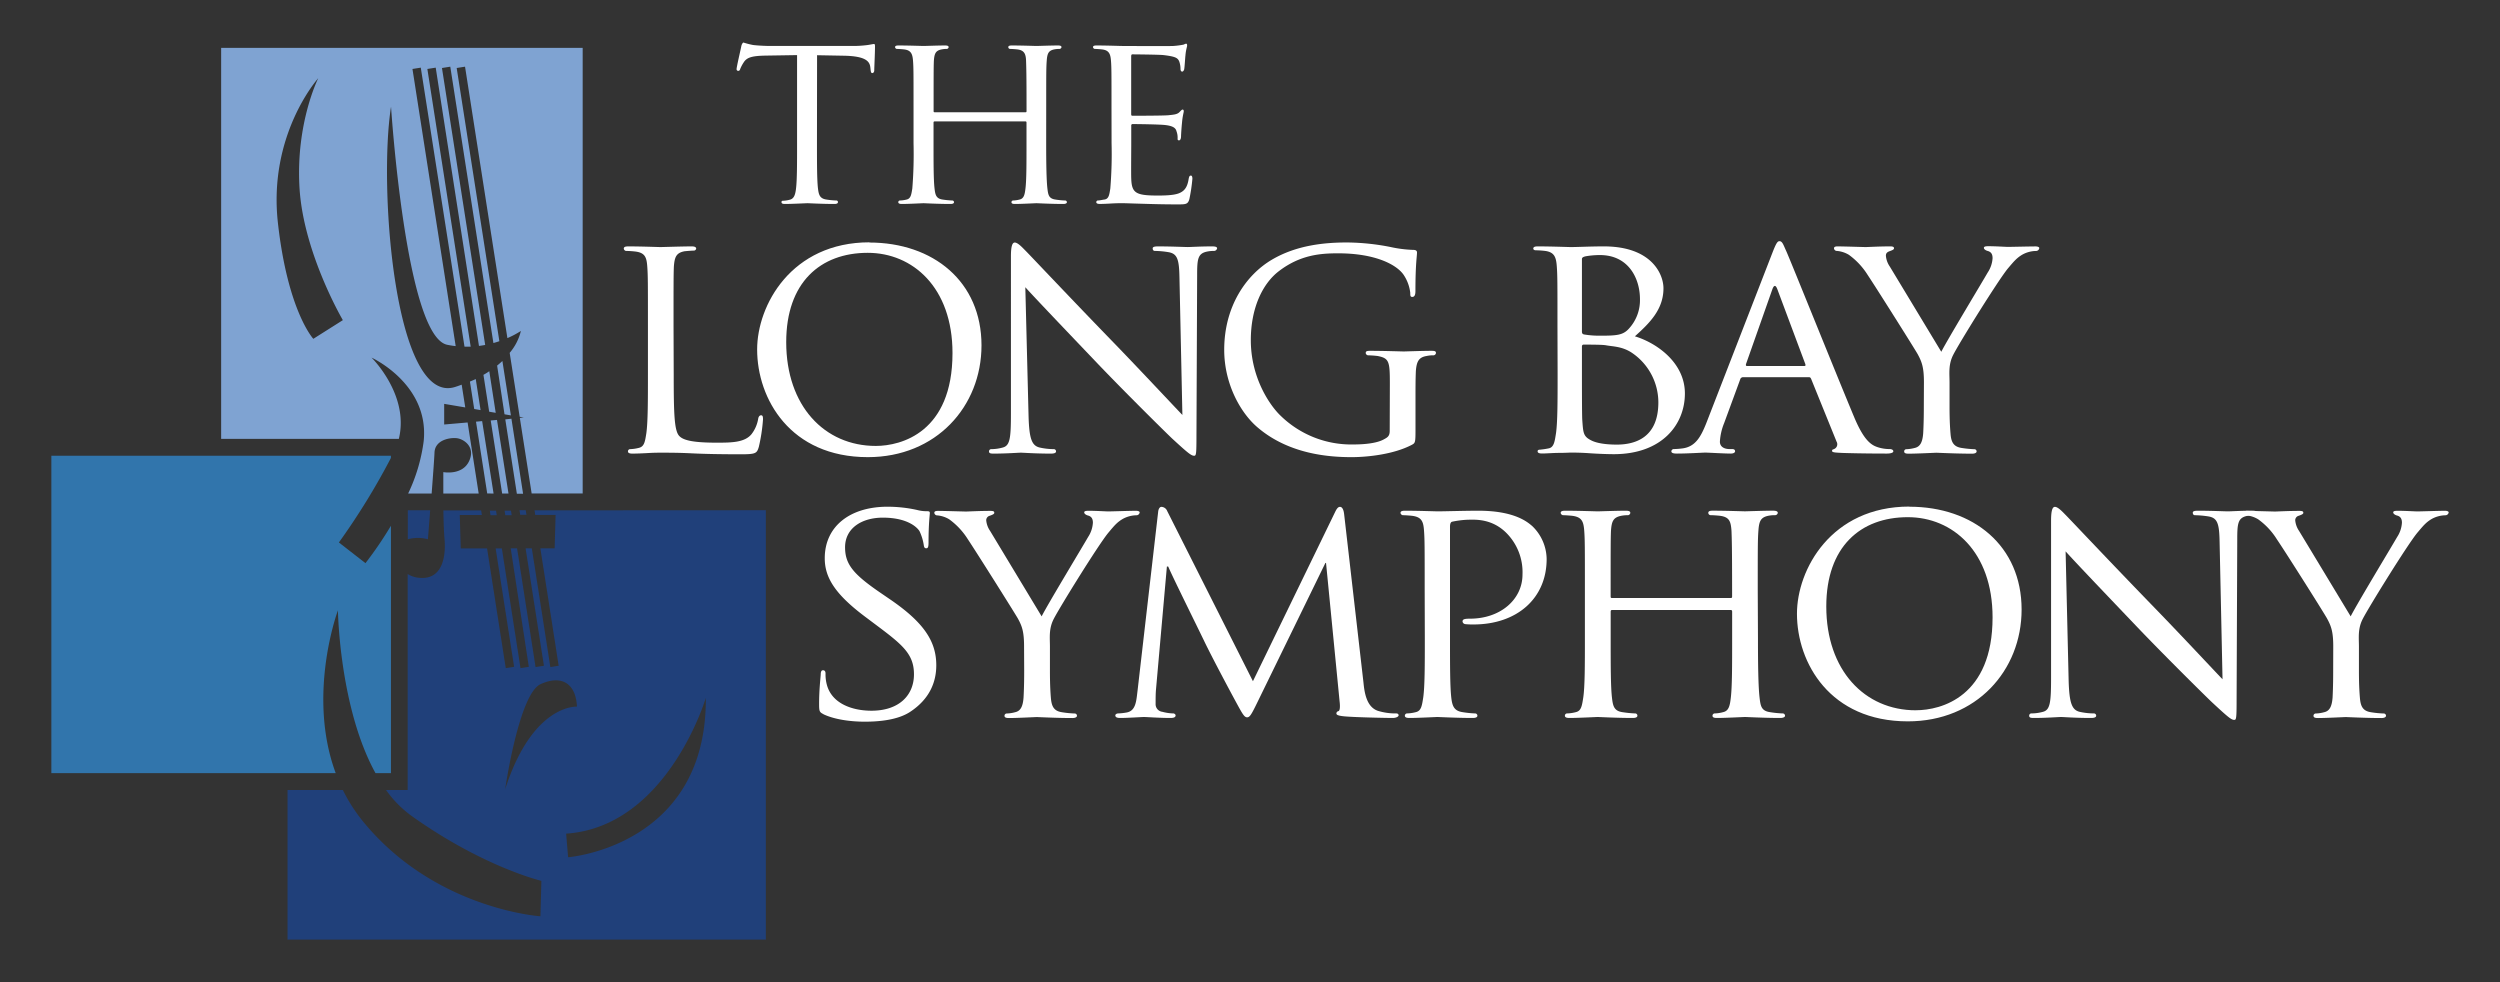
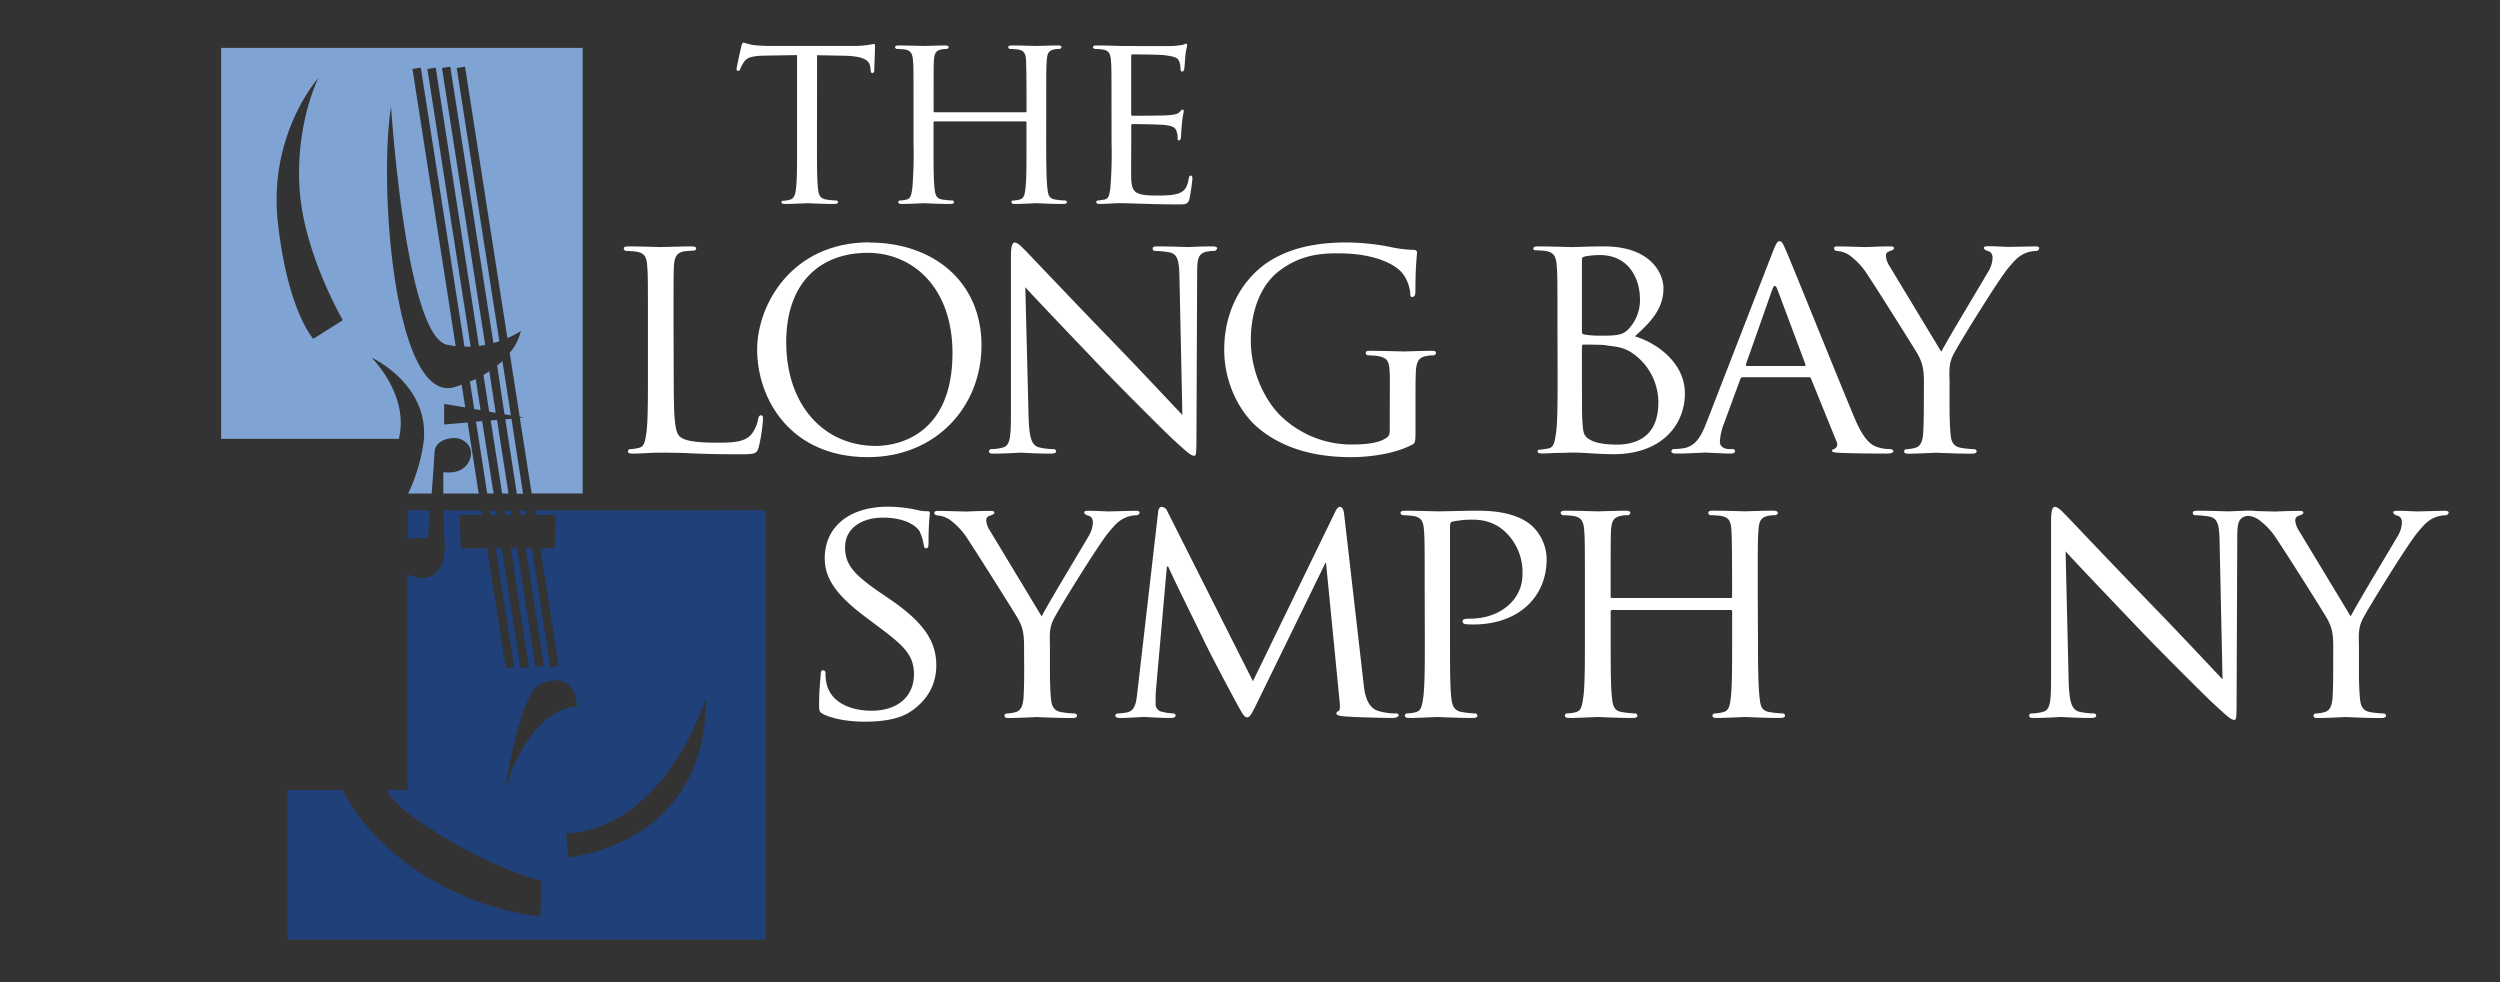
<svg xmlns="http://www.w3.org/2000/svg" id="Layer_1" data-name="Layer 1" viewBox="0 0 700 275">
  <rect x="0" y="0" width="700" height="275" fill="#333333" stroke="none" />
  <defs>
    <style>.cls-1{fill:#3175ac;}.cls-2{fill:#20407a;}.cls-3{fill:#7fa3d2;}.cls-4{fill:#fff;}</style>
  </defs>
  <title>lbs-logo-trans</title>
-   <path class="cls-1" d="M94,216.48H14.38V127.61h95.08v.61a194.9,194.9,0,0,1-14.57,23.67l7.44,5.79a105.44,105.44,0,0,0,7.13-10.47v69.27h-4.32C95,198.08,94.62,170.9,94.62,170.9s-8.78,23.56-.62,45.58" />
  <path class="cls-2" d="M197.63,195.42s-10.74,36.07-39.11,38l.55,6.61s38.84-3,38.56-44.61m-36.08,2.47c-.28-6.33-4.13-9.09-10.19-6.33S141.44,221,141.44,221c7.71-24,20.11-23.14,20.11-23.14m52.89-55V263.09H80.51V221.2H96a46.35,46.35,0,0,0,5.74,8.92c20.11,24.51,49.58,26.44,49.58,26.44l.27-9.92s-16.25-3.85-36.35-18.18a31.41,31.41,0,0,1-7.15-7.26h6.06V160.73a7.41,7.41,0,0,0,3.56,1.08c6.48.41,7.16-6.62,6.75-11-.16-1.67-.26-4.73-.31-7.89h10.57l.2,1.28h-6.19l.28,9.36h7.37l5.23,33.52,2.34-.37-5.17-33.15h1.74l5.22,33.52,2.33-.37L143,153.54h1.78l5.18,33.24,2.34-.37-5.13-32.87h1.74l5.19,33.24,2.33-.37-5.13-32.87h4l.27-9.36h-5.7l-.2-1.28Zm-68.78,1.28h1.75l-.21-1.28h-1.74Zm-25.84,6.74s.29-3.59.63-8h-6.26V151a10.59,10.59,0,0,1,5.63,0m21.67-6.74h1.78l-.2-1.28h-1.79Zm-4.34-1.28h1.74l.2,1.28h-1.74Z" />
  <path class="cls-3" d="M135.37,105l1.6,10.28,1.83.31L137,103.94c-.52.35-1,.68-1.62,1M96,89.64S85,70.91,83.87,52.73s5.24-30.84,5.24-30.84S75.05,37.58,77.81,62.37s9.92,32.5,9.92,32.5Zm15.62,33.24H61.92V13.4H163.15V138.17H148.86L145.55,117l1.12-.09-1.16-.21-2.8-17.9a14.84,14.84,0,0,0,3.14-6.13,25,25,0,0,1-3.78,2l-11.86-76-2.34.37,11.95,76.5c-.53.18-1.09.35-1.67.51L126.08,18.67l-2.33.37,12.1,77.55c-.57.1-1.14.19-1.74.27L122,18.94l-2.34.37,12.13,77.76c-.56,0-1.14,0-1.73,0L117.82,18.94l-2.33.37,12.1,77.6a23,23,0,0,1-2.4-.38c-11.57-2.48-15.7-66.66-15.7-66.66-3.58,22.86,1.1,83.73,17.9,78.49.66-.2,1.26-.43,1.88-.65l1,6.37-5.9-1v5.78l6.56-.57,3.1,19.9h-9.9c0-3.34,0-6,0-6s5.24,1,7.18-3-1.39-6.21-3.31-6.48-6.2.42-6.34,4c-.06,1.58-.42,6.49-.8,11.48h-6.58a48.41,48.41,0,0,0,4.35-14.65c1.65-16-14.6-23.41-14.6-23.41s10.67,10.45,7.64,22.77m25.73-5.17,3.2,20.46h1.78l-3.22-20.61Zm-5.82-10.89,1.2,7.68,1.78.31-1.35-8.7c-.52.25-1.08.48-1.63.71m6.62,31.35L135,117.91l-1.72.16,3.14,20.1Zm1-35.78L141.26,116l1.79.31-2.38-15.23c-.46.44-1,.89-1.53,1.34m4.06,14.82,3.26,21h-1.74l-3.24-20.81Z" />
  <path class="cls-4" d="M228.75,40.06c0,5.66,0,10.28.28,12.7.21,1.73.48,2.83,2.35,3.11a22.57,22.57,0,0,0,2.76.27.43.43,0,0,1,.48.48c0,.28-.28.49-1,.49-3.31,0-7.17-.21-7.52-.21s-4.48.21-6.28.21c-.69,0-1-.14-1-.49s.15-.41.49-.41a7.94,7.94,0,0,0,1.79-.28c1.24-.27,1.59-1.44,1.79-3.17.29-2.42.29-7,.29-12.7V15.43l-8.77.14c-3.8.07-5.25.48-6.14,1.85a10.07,10.07,0,0,0-1,1.87c-.14.48-.34.55-.62.55a.46.46,0,0,1-.41-.48c0-.62,1.24-5.87,1.31-6.35s.41-1.1.62-1.1a21.77,21.77,0,0,0,2.69.69c1.72.21,4.07.27,4.76.27h22.91A31.5,31.5,0,0,0,243,12.6c.9-.14,1.45-.28,1.72-.28s.28.35.28.69c0,1.8-.21,6-.21,6.69,0,.49-.27.76-.55.76s-.41-.21-.48-1l-.07-.62c-.2-1.8-1.52-3.11-7.32-3.24l-7.59-.14Z" />
  <path class="cls-4" d="M292.93,40.06c0,5.66.07,10.28.34,12.7.21,1.73.35,2.83,2.21,3.11a23.07,23.07,0,0,0,2.7.27.49.49,0,0,1,.55.48c0,.28-.35.49-1,.49-3.31,0-7.17-.21-7.52-.21s-4.21.21-6,.21c-.69,0-1-.14-1-.49a.47.47,0,0,1,.49-.48,8.09,8.09,0,0,0,1.79-.27c1.24-.28,1.45-1.46,1.65-3.18.28-2.42.28-6.83.28-12.49V34.33c0-.27-.13-.34-.34-.34H261.74c-.2,0-.35.07-.35.34V40.2c0,5.66,0,10.14.28,12.56.2,1.73.41,2.83,2.21,3.11a23.93,23.93,0,0,0,2.76.27.47.47,0,0,1,.48.48c0,.28-.27.49-1,.49-3.39,0-7.25-.21-7.53-.21s-4.21.21-6.07.21c-.62,0-1-.14-1-.49a.46.46,0,0,1,.48-.48,8.52,8.52,0,0,0,1.86-.27c1.17-.28,1.31-1.38,1.59-3.11a121.62,121.62,0,0,0,.34-12.7V29.71c0-9.11,0-10.77-.14-12.63s-.48-3-2.47-3.24c-.49-.06-1.53-.14-2.08-.14a.58.58,0,0,1-.48-.48c0-.35.27-.49,1-.49,2.75,0,6.61.14,7,.14s4.14-.14,6-.14c.69,0,1,.14,1,.49a.58.58,0,0,1-.48.48,6.71,6.71,0,0,0-1.52.14c-1.66.34-2,1.17-2.14,3.24-.07,1.86-.07,3.66-.07,12.77v1.24c0,.34.15.34.35.34h25.33c.21,0,.34,0,.34-.34V29.85c0-9.11-.07-10.91-.13-12.77s-.42-3-2.42-3.24c-.49-.06-1.52-.14-2.07-.14a.52.52,0,0,1-.49-.48c0-.35.28-.49,1-.49,2.69,0,6.63.14,6.9.14s4.21-.14,6-.14c.69,0,1,.14,1,.49a.6.6,0,0,1-.55.48,7,7,0,0,0-1.52.14c-1.59.34-1.93,1.17-2.07,3.24-.14,1.86-.14,3.52-.14,12.63Z" />
  <path class="cls-4" d="M311.22,29.71c0-9.11,0-10.77-.14-12.63s-.48-3-2.48-3.24c-.49-.06-1.52-.14-2.07-.14a.6.6,0,0,1-.49-.48c0-.35.28-.49,1-.49,2.76,0,6.69.14,7,.14s13.11.08,14.49,0a23.1,23.1,0,0,0,2.76-.35c.28-.06.55-.28.83-.28s.27.28.27.57-.34,1.1-.47,2.76c-.08.54-.21,3.17-.35,3.86-.08.27-.28.62-.56.62s-.47-.28-.47-.76a6.36,6.36,0,0,0-.35-2.07c-.42-1-1-1.38-4.35-1.79-1-.14-8.07-.21-8.76-.21-.28,0-.35.21-.35.62V31.78c0,.41,0,.63.35.63.75,0,8.76,0,10.13-.15s2.35-.2,3-.83c.41-.41.69-.75.9-.75s.34.13.34.48-.34,1.31-.49,3.24c-.13,1.18-.27,3.38-.27,3.8s-.13,1.1-.55,1.1-.41-.21-.41-.55a5,5,0,0,0-.29-1.93c-.2-.83-.75-1.52-3.1-1.8-1.65-.21-8.14-.28-9.18-.28a.37.37,0,0,0-.41.42v4.9c0,2-.07,8.84,0,10,.14,3.93,1.24,4.69,7.25,4.69,1.59,0,4.48,0,6.07-.62s2.41-1.73,2.76-4.07c.14-.69.28-.9.62-.9s.42.48.42.9a48.05,48.05,0,0,1-.84,5.66c-.41,1.51-1,1.51-3.38,1.51-4.55,0-8.07-.13-10.55-.2s-4.14-.14-5-.14c-.14,0-1.31,0-2.63.07-1.16.07-2.55.14-3.51.14-.63,0-1-.14-1-.49a.47.47,0,0,1,.49-.48c.54,0,1.3-.21,1.86-.27,1.17-.21,1.31-1.38,1.58-3.11a118.16,118.16,0,0,0,.35-12.7Z" />
  <path class="cls-4" d="M188.64,104.91c0,11.28.18,15.88,1.63,17.24,1.26,1.26,4.33,1.8,10.55,1.8,4.16,0,7.67-.09,9.57-2.34a9.57,9.57,0,0,0,1.9-4.33c.08-.55.36-1,.81-1s.54.36.54,1.17a48.57,48.57,0,0,1-1.17,7.68c-.54,1.8-.82,2.07-5.06,2.07-5.68,0-10.11-.09-13.8-.27s-6.33-.18-8.66-.18c-.37,0-1.72,0-3.26.09s-3.34.17-4.6.17c-.81,0-1.26-.17-1.26-.62a.61.61,0,0,1,.63-.63,11.51,11.51,0,0,0,2.44-.36c1.53-.37,1.71-1.81,2.07-4.06.45-3.16.45-9.21.45-16.61V91.19c0-11.91,0-14.08-.18-16.51-.18-2.62-.63-3.88-3.25-4.24a25.5,25.5,0,0,0-2.71-.18.75.75,0,0,1-.62-.64c0-.44.35-.63,1.26-.63,3.61,0,8.57.19,9,.19s6.31-.19,8.74-.19c.82,0,1.27.19,1.27.63a.67.67,0,0,1-.63.55c-.54,0-1.71.09-2.62.18-2.35.45-2.8,1.62-3,4.33-.09,2.43-.09,4.6-.09,16.51Z" />
  <path class="cls-4" d="M245.23,124.86c7.12,0,21.47-3.8,21.47-26,0-18.42-11.19-28.07-23.73-28.07-13.27,0-22.83,8.3-22.83,25,0,17.88,10.73,29.07,25.09,29.07m-1.81-56.95c17.87,0,31.4,10.92,31.4,28.79C274.82,113.84,262.1,128,243,128c-21.75,0-31-16.34-31-30.15,0-12.37,9.56-30,31.49-30" />
  <path class="cls-4" d="M288,116.56c.18,6.31.91,8.2,3.07,8.74a18.4,18.4,0,0,0,4,.46.61.61,0,0,1,.62.63c0,.45-.54.62-1.44.62-4.51,0-7.67-.26-8.4-.26s-4.06.26-7.66.26c-.82,0-1.27-.08-1.27-.62a.62.62,0,0,1,.63-.63,12.14,12.14,0,0,0,3.25-.46c2-.54,2.26-2.61,2.26-9.56V71.79c0-3.06.45-3.88,1.08-3.88.9,0,2.25,1.54,3.07,2.35,1.27,1.26,12.82,13.54,25.09,26.17,7.84,8.12,16.33,17.23,18.77,19.76l-.82-38.44c-.09-5-.54-6.68-3-7.13a25.35,25.35,0,0,0-3.87-.36c-.54,0-.63-.45-.63-.72,0-.45.63-.55,1.53-.55,3.61,0,7.4.18,8.3.18s3.52-.18,6.77-.18c.82,0,1.44.1,1.44.55a.89.89,0,0,1-.9.72,9.09,9.09,0,0,0-1.9.18c-2.62.54-2.79,2.07-2.79,6.67l-.19,45c0,5-.09,5.5-.62,5.5-.82,0-1.63-.63-6.05-4.69-.81-.72-12.27-12-20.67-20.76-9.2-9.65-18.14-19-20.58-21.74Z" />
  <path class="cls-4" d="M389.16,107.44c0-6.22-.18-7.13-3.42-7.76a25.8,25.8,0,0,0-2.71-.19.74.74,0,0,1-.63-.62c0-.55.35-.64,1.26-.64,3.6,0,8.93.18,9.38.18s5.33-.18,7.77-.18c.9,0,1.26.09,1.26.64a.75.75,0,0,1-.63.62,8.3,8.3,0,0,0-2,.19c-2.18.36-2.8,1.54-3,4.24-.1,2.44-.1,4.69-.1,7.94v8.57c0,3.53-.08,3.62-1.08,4.15C390.25,127.2,383,128,378.43,128c-6.05,0-17.34-.73-26.18-8.22-4.87-4.06-9.47-12.27-9.47-21.83,0-12.28,6.23-21,13.27-25.19s15.06-4.87,21.11-4.87a65.28,65.28,0,0,1,12.18,1.27,34.62,34.62,0,0,0,6.42.81c.8,0,1,.36,1,.72,0,1.08-.44,3.15-.44,10.83,0,1.26-.37,1.62-.91,1.62s-.54-.45-.54-1.17A11.35,11.35,0,0,0,393,76.93c-2-2.88-8-6-18.31-6-4.79,0-10.56.36-16.61,5-4.6,3.52-7.85,10.38-7.85,19.32,0,10.83,5.59,18.58,8.39,21.2a28.34,28.34,0,0,0,20.3,8c2.81,0,6.5-.27,8.58-1.44,1-.54,1.62-.9,1.62-2.35Z" />
  <path class="cls-4" d="M442.94,101.3c0,6,0,15.16.1,16.33.27,3.71.27,4.61,2.71,5.78,2.16,1,5.51,1.08,6.94,1.08,5.24,0,11.65-2,11.65-11.82a16.78,16.78,0,0,0-7.58-14c-2.71-1.72-5.24-1.63-7.14-2-1-.18-5-.18-6.22-.18-.27,0-.46.18-.46.54Zm0-8.48c0,.54.19.72.55.82a25.89,25.89,0,0,0,4.86.35c4.44,0,6.15-.18,7.77-2a11.75,11.75,0,0,0,3.07-8.21c0-5.87-3.24-12.36-11.19-12.36a23.26,23.26,0,0,0-4.06.35c-.72.19-1,.36-1,.81Zm-6.85-1.63c0-11.91,0-14.08-.18-16.51-.18-2.61-.63-4.06-3.25-4.42a25.68,25.68,0,0,0-2.71-.18c-.27,0-.63-.18-.63-.46,0-.44.36-.63,1.26-.63,3.62,0,8.76.19,9.21.19,1.9,0,5.59-.19,9.3-.19,13.26,0,16.68,7.68,16.68,11.74,0,6-4,9.83-8,13.44,6,1.81,14,7.31,14,16s-6.4,17-19.93,17c-1.46,0-4.34-.09-6.86-.27s-4.79-.18-5.15-.18c-.18,0-1.62.09-3.25.09s-3.52.17-4.79.17c-.81,0-1.26-.17-1.26-.62,0-.27.18-.45.64-.45a22.61,22.61,0,0,0,2.43-.36c1.54-.28,1.72-2,2.08-4.24.45-3.16.45-9.21.45-16.61Z" />
  <path class="cls-4" d="M505.21,102.48c.37,0,.37-.18.28-.54l-7.85-21c-.46-1.17-.91-1.17-1.36,0l-7.4,21q-.13.54.27.54Zm-8.84-31.95c1-2.53,1.36-3,1.89-3,.82,0,1.1,1.08,1.9,2.8,1.44,3.25,14.17,34.92,19.05,46.57,2.88,6.85,5,7.84,6.76,8.38a10.82,10.82,0,0,0,3.16.46c.45,0,1,.18,1,.63s-.91.63-1.81.63c-1.17,0-7,0-12.54-.18-1.54-.09-2.8-.09-2.8-.54s.18-.36.54-.54a1.45,1.45,0,0,0,.72-2.08l-7.13-17.59c-.18-.36-.27-.46-.72-.46H488.07a.84.84,0,0,0-.82.64l-4.51,12.27a16.14,16.14,0,0,0-1.17,5.14c0,1.53,1.36,2.08,2.71,2.08H485c.63,0,.82.27.82.63s-.46.63-1.18.63c-1.9,0-6.23-.27-7.13-.27s-4.78.27-8,.27c-1,0-1.53-.18-1.53-.63a.69.69,0,0,1,.71-.63,22.14,22.14,0,0,0,2.35-.18c3.62-.45,5.15-3.16,6.69-7Z" />
  <path class="cls-4" d="M538.7,107.08c0-4.15-.55-5.69-1.72-7.86-.63-1.17-11.37-18.23-14.07-22.29a20.08,20.08,0,0,0-5.24-5.59,7.79,7.79,0,0,0-3.33-1.08.8.8,0,0,1-.82-.72c0-.36.27-.55,1-.55,1.54,0,7.5.19,7.85.19.55,0,3.79-.19,6.86-.19.9,0,1.09.19,1.09.55s-.54.54-1.27.81-1,.63-1,1.26a6.21,6.21,0,0,0,1.08,3L543.56,98.5c1.63-3.24,11.56-19.67,13-22.2a8.11,8.11,0,0,0,1.36-4c0-1.08-.36-1.71-1.26-2-.72-.18-1.17-.54-1.17-.9s.45-.46,1.25-.46c2.08,0,4.88.19,5.51.19S568.48,69,570,69c.54,0,1,.19,1,.46a.92.92,0,0,1-1,.81,8.17,8.17,0,0,0-3.7,1c-1.53.9-2.25,1.72-4,3.79-2.61,3.07-13.81,21.11-15.43,24.36-1.36,2.71-1,5.15-1,7.68v6.58c0,1.27,0,4.52.27,7.68.17,2.25.72,3.69,3.07,4.06a30.29,30.29,0,0,0,3.6.36.61.61,0,0,1,.64.63c0,.36-.46.62-1.26.62-4.43,0-9.57-.26-10-.26s-5.42.26-7.77.26c-.89,0-1.25-.17-1.25-.62a.6.6,0,0,1,.63-.63,10.53,10.53,0,0,0,2.34-.36c1.62-.37,2.17-1.81,2.35-4.06.18-3.16.18-6.41.18-7.68Z" />
  <path class="cls-4" d="M230.52,199.94c-1.08-.54-1.17-.81-1.17-2.88,0-3.8.36-6.86.45-8.13,0-.81.18-1.26.63-1.26s.72.27.72.9a11.11,11.11,0,0,0,.28,2.8C232.69,197,238.64,199,244,199c7.85,0,11.91-4.42,11.91-10.19,0-5.51-3-8.12-10-13.37l-3.6-2.7c-8.58-6.41-11.38-11.1-11.38-16.42,0-9,7.13-14.44,17.6-14.44a38.46,38.46,0,0,1,8.21.9,10.29,10.29,0,0,0,2.8.36c.64,0,.81.09.81.54s-.36,2.89-.36,8.13c0,1.16-.09,1.71-.63,1.71s-.63-.37-.72-1a14.07,14.07,0,0,0-1.18-3.8c-.54-.9-3.16-3.78-10.28-3.78-5.78,0-10.56,2.88-10.56,8.3,0,4.87,2.43,7.66,10.29,13l2.25,1.54c9.66,6.59,13,11.91,13,18.5,0,4.51-1.72,9.39-7.4,13.09-3.34,2.16-8.31,2.7-12.64,2.7-3.7,0-8.3-.54-11.55-2.08" />
  <path class="cls-4" d="M286.74,181.08c0-4.15-.53-5.69-1.71-7.85C284.39,172.06,273.66,155,271,151a20,20,0,0,0-5.23-5.6,7.76,7.76,0,0,0-3.34-1.09.8.8,0,0,1-.82-.72c0-.36.28-.54,1-.54,1.53,0,7.49.18,7.85.18.54,0,3.79-.18,6.86-.18.9,0,1.08.18,1.08.54s-.54.55-1.26.82a1.31,1.31,0,0,0-1,1.25,6.19,6.19,0,0,0,1.09,3l14.43,23.92c1.63-3.25,11.55-19.67,13-22.2a8.21,8.21,0,0,0,1.35-4c0-1.08-.36-1.72-1.26-2-.72-.18-1.17-.55-1.17-.91s.45-.45,1.26-.45c2.07,0,4.88.18,5.51.18s6.22-.18,7.76-.18c.54,0,1,.18,1,.45a.92.92,0,0,1-1,.81,8.14,8.14,0,0,0-3.7,1c-1.54.9-2.26,1.71-4,3.8-2.61,3.05-13.8,21.1-15.43,24.35-1.35,2.71-1,5.14-1,7.67v6.59c0,1.26,0,4.52.26,7.67.19,2.26.72,3.7,3.07,4.06a28.47,28.47,0,0,0,3.61.36.62.62,0,0,1,.63.64c0,.36-.45.63-1.26.63-4.42,0-9.57-.27-10-.27s-5.41.27-7.76.27c-.9,0-1.27-.18-1.27-.63a.63.63,0,0,1,.64-.64,10,10,0,0,0,2.34-.36c1.63-.36,2.17-1.8,2.35-4.06.18-3.15.18-6.41.18-7.67Z" />
  <path class="cls-4" d="M381.77,191.1c.27,2.71.81,6.86,4.06,7.94a16.75,16.75,0,0,0,5.14.72c.37,0,.64.18.64.54s-.73.73-1.63.73c-1.8,0-10.65-.18-13.54-.45-1.89-.18-2.25-.45-2.25-.82a.67.67,0,0,1,.54-.63c.46-.09.54-1.26.36-2.71l-3.8-38.79h-.18L352,196.78c-1.63,3.35-2.08,4.07-2.8,4.07s-1.18-.72-2.71-3.52c-2.07-3.79-7.31-13.63-9.29-17.78-2.35-4.87-8.76-17.78-10.11-20.93h-.36l-3.07,34.64c-.09,1.18-.09,2.62-.09,3.88a2.14,2.14,0,0,0,1.9,2.17,12.86,12.86,0,0,0,3.06.45c.28,0,.64.27.64.54,0,.55-.55.73-1.45.73-3,0-6.76-.27-7.4-.27s-4.51.27-6.67.27c-.82,0-1.36-.18-1.36-.73,0-.27.36-.54.82-.54a16.54,16.54,0,0,0,2.34-.26c2.62-.46,2.71-3.25,3.07-6.15l5.77-50.08c.09-.81.46-1.35.9-1.35a1.81,1.81,0,0,1,1.63,1.18l24,47.64,23.1-47.56c.37-.72.73-1.26,1.28-1.26s1,.63,1.16,2.07Z" />
  <path class="cls-4" d="M398.91,165.2c0-11.91,0-14.08-.18-16.52-.17-2.61-.63-3.87-3.24-4.24-.64-.08-2-.18-2.71-.18a.78.78,0,0,1-.64-.63c0-.45.37-.63,1.27-.63,3.62,0,8.57.18,9.2.18,1.72,0,7.67-.18,11.29-.18,10.19,0,13.8,3.16,15.16,4.33a13,13,0,0,1,4,9.2c0,11-8.29,18.32-20.48,18.32a19.06,19.06,0,0,1-2.26-.09.87.87,0,0,1-.81-.71c0-.64.46-.82,2.08-.82,8.57,0,14.71-5.41,14.71-12.37a15.57,15.57,0,0,0-4.51-11.63c-4.15-4.15-8.94-3.71-10.74-3.71a26.66,26.66,0,0,0-4.42.55c-.46.09-.63.63-.63,1.45v31.22c0,7.4,0,13.44.36,16.6.27,2.26.72,3.7,3.15,4.06a27.41,27.41,0,0,0,3.52.36.63.63,0,0,1,.64.64c0,.36-.36.63-1.27.63-4.33,0-9.56-.27-9.93-.27s-5.4.27-7.84.27c-.82,0-1.27-.18-1.27-.63a.63.63,0,0,1,.63-.64,10.82,10.82,0,0,0,2.44-.36c1.53-.36,1.71-1.8,2.07-4.06.45-3.16.45-9.2.45-16.6Z" />
  <path class="cls-4" d="M492.23,178.74c0,7.4.09,13.45.45,16.6.27,2.26.45,3.7,2.89,4.06a28.69,28.69,0,0,0,3.52.36.65.65,0,0,1,.72.64c0,.36-.45.63-1.36.63-4.32,0-9.39-.27-9.83-.27s-5.51.27-7.85.27c-.91,0-1.27-.18-1.27-.63a.63.63,0,0,1,.64-.64,10,10,0,0,0,2.34-.36c1.63-.36,1.9-1.89,2.16-4.15.36-3.15.36-8.93.36-16.33v-7.67c0-.37-.17-.45-.45-.45H451.44c-.28,0-.45.08-.45.45v7.67c0,7.4,0,13.27.36,16.42.26,2.26.54,3.7,2.88,4.06a30.46,30.46,0,0,0,3.62.36.61.61,0,0,1,.62.64c0,.36-.36.63-1.26.63-4.42,0-9.47-.27-9.84-.27s-5.5.27-7.93.27c-.82,0-1.27-.18-1.27-.63a.62.62,0,0,1,.63-.64,10.74,10.74,0,0,0,2.44-.36c1.53-.36,1.71-1.8,2.07-4.06.46-3.15.46-9.2.46-16.6V165.2c0-11.91,0-14.08-.18-16.52-.19-2.62-.64-3.87-3.26-4.24-.62-.08-2-.18-2.7-.18a.78.78,0,0,1-.64-.63c0-.45.37-.63,1.27-.63,3.61,0,8.67.18,9.11.18s5.42-.18,7.86-.18c.9,0,1.26.18,1.26.63a.76.76,0,0,1-.63.63,8.91,8.91,0,0,0-2,.18c-2.16.46-2.61,1.53-2.79,4.24-.09,2.44-.09,4.79-.09,16.7V167c0,.44.17.44.45.44h33.11c.28,0,.45,0,.45-.44v-1.63c0-11.91-.08-14.26-.17-16.7-.19-2.62-.54-3.87-3.16-4.24-.63-.08-2-.18-2.71-.18a.68.68,0,0,1-.63-.63c0-.45.36-.63,1.26-.63,3.52,0,8.66.18,9,.18s5.51-.18,7.85-.18c.9,0,1.35.18,1.35.63a.77.77,0,0,1-.72.63,9.25,9.25,0,0,0-2,.18c-2.08.46-2.53,1.53-2.71,4.24-.18,2.44-.18,4.61-.18,16.52Z" />
-   <path class="cls-4" d="M536.44,198.87c7.14,0,21.48-3.8,21.48-26,0-18.41-11.18-28.06-23.72-28.06-13.27,0-22.84,8.29-22.84,25,0,17.87,10.74,29.07,25.08,29.07m-1.8-57c17.87,0,31.41,10.92,31.41,28.79,0,17.14-12.73,31.31-31.85,31.31-21.76,0-31.05-16.34-31.05-30.14,0-12.36,9.56-30,31.49-30" />
  <path class="cls-4" d="M579.22,190.56c.18,6.31.91,8.21,3.07,8.75a18.89,18.89,0,0,0,4,.45.62.62,0,0,1,.64.64c0,.45-.54.63-1.44.63-4.52,0-7.67-.27-8.39-.27s-4.07.27-7.68.27c-.81,0-1.25-.09-1.25-.63a.61.61,0,0,1,.63-.64,12.52,12.52,0,0,0,3.24-.45c2-.54,2.26-2.61,2.26-9.56V145.8c0-3.07.45-3.88,1.08-3.88.9,0,2.26,1.53,3.07,2.34,1.26,1.27,12.81,13.54,25.08,26.18,7.86,8.11,16.34,17.23,18.78,19.76l-.82-38.44c-.09-5-.54-6.68-3-7.14a27.06,27.06,0,0,0-3.89-.36c-.53,0-.62-.45-.62-.72,0-.45.62-.54,1.53-.54,3.61,0,7.4.18,8.31.18s3.52-.18,6.76-.18c.81,0,1.45.09,1.45.54a.91.91,0,0,1-.91.72,9,9,0,0,0-1.89.18c-2.62.55-2.8,2.08-2.8,6.68l-.18,44.94c0,5.06-.1,5.51-.64,5.51-.81,0-1.62-.63-6-4.7-.81-.71-12.27-12-20.67-20.75-9.21-9.66-18.13-19-20.57-21.74Z" />
  <path class="cls-4" d="M653.31,181.08c0-4.15-.54-5.69-1.71-7.85C651,172.06,640.23,155,637.52,151a19.72,19.72,0,0,0-5.24-5.6,7.65,7.65,0,0,0-3.33-1.09.8.8,0,0,1-.82-.72c0-.36.27-.54,1-.54,1.54,0,7.49.18,7.85.18.55,0,3.8-.18,6.86-.18.91,0,1.09.18,1.09.54s-.54.55-1.27.82a1.31,1.31,0,0,0-1,1.25,6.28,6.28,0,0,0,1.08,3l14.45,23.92c1.62-3.25,11.55-19.67,13-22.2a8.21,8.21,0,0,0,1.35-4c0-1.08-.36-1.72-1.27-2-.71-.18-1.17-.55-1.17-.91s.46-.45,1.27-.45c2.07,0,4.87.18,5.51.18s6.23-.18,7.75-.18c.55,0,1,.18,1,.45a.93.93,0,0,1-1,.81,8.23,8.23,0,0,0-3.7,1c-1.53.9-2.25,1.71-4,3.8-2.61,3.05-13.8,21.1-15.43,24.35-1.35,2.71-1,5.14-1,7.67v6.59c0,1.26,0,4.52.27,7.67.18,2.26.72,3.7,3.07,4.06a28.33,28.33,0,0,0,3.6.36.62.62,0,0,1,.64.64c0,.36-.45.63-1.26.63-4.43,0-9.57-.27-10-.27s-5.42.27-7.76.27c-.92,0-1.28-.18-1.28-.63a.63.63,0,0,1,.64-.64,10.15,10.15,0,0,0,2.35-.36c1.62-.36,2.16-1.8,2.35-4.06.17-3.15.17-6.41.17-7.67Z" />
</svg>